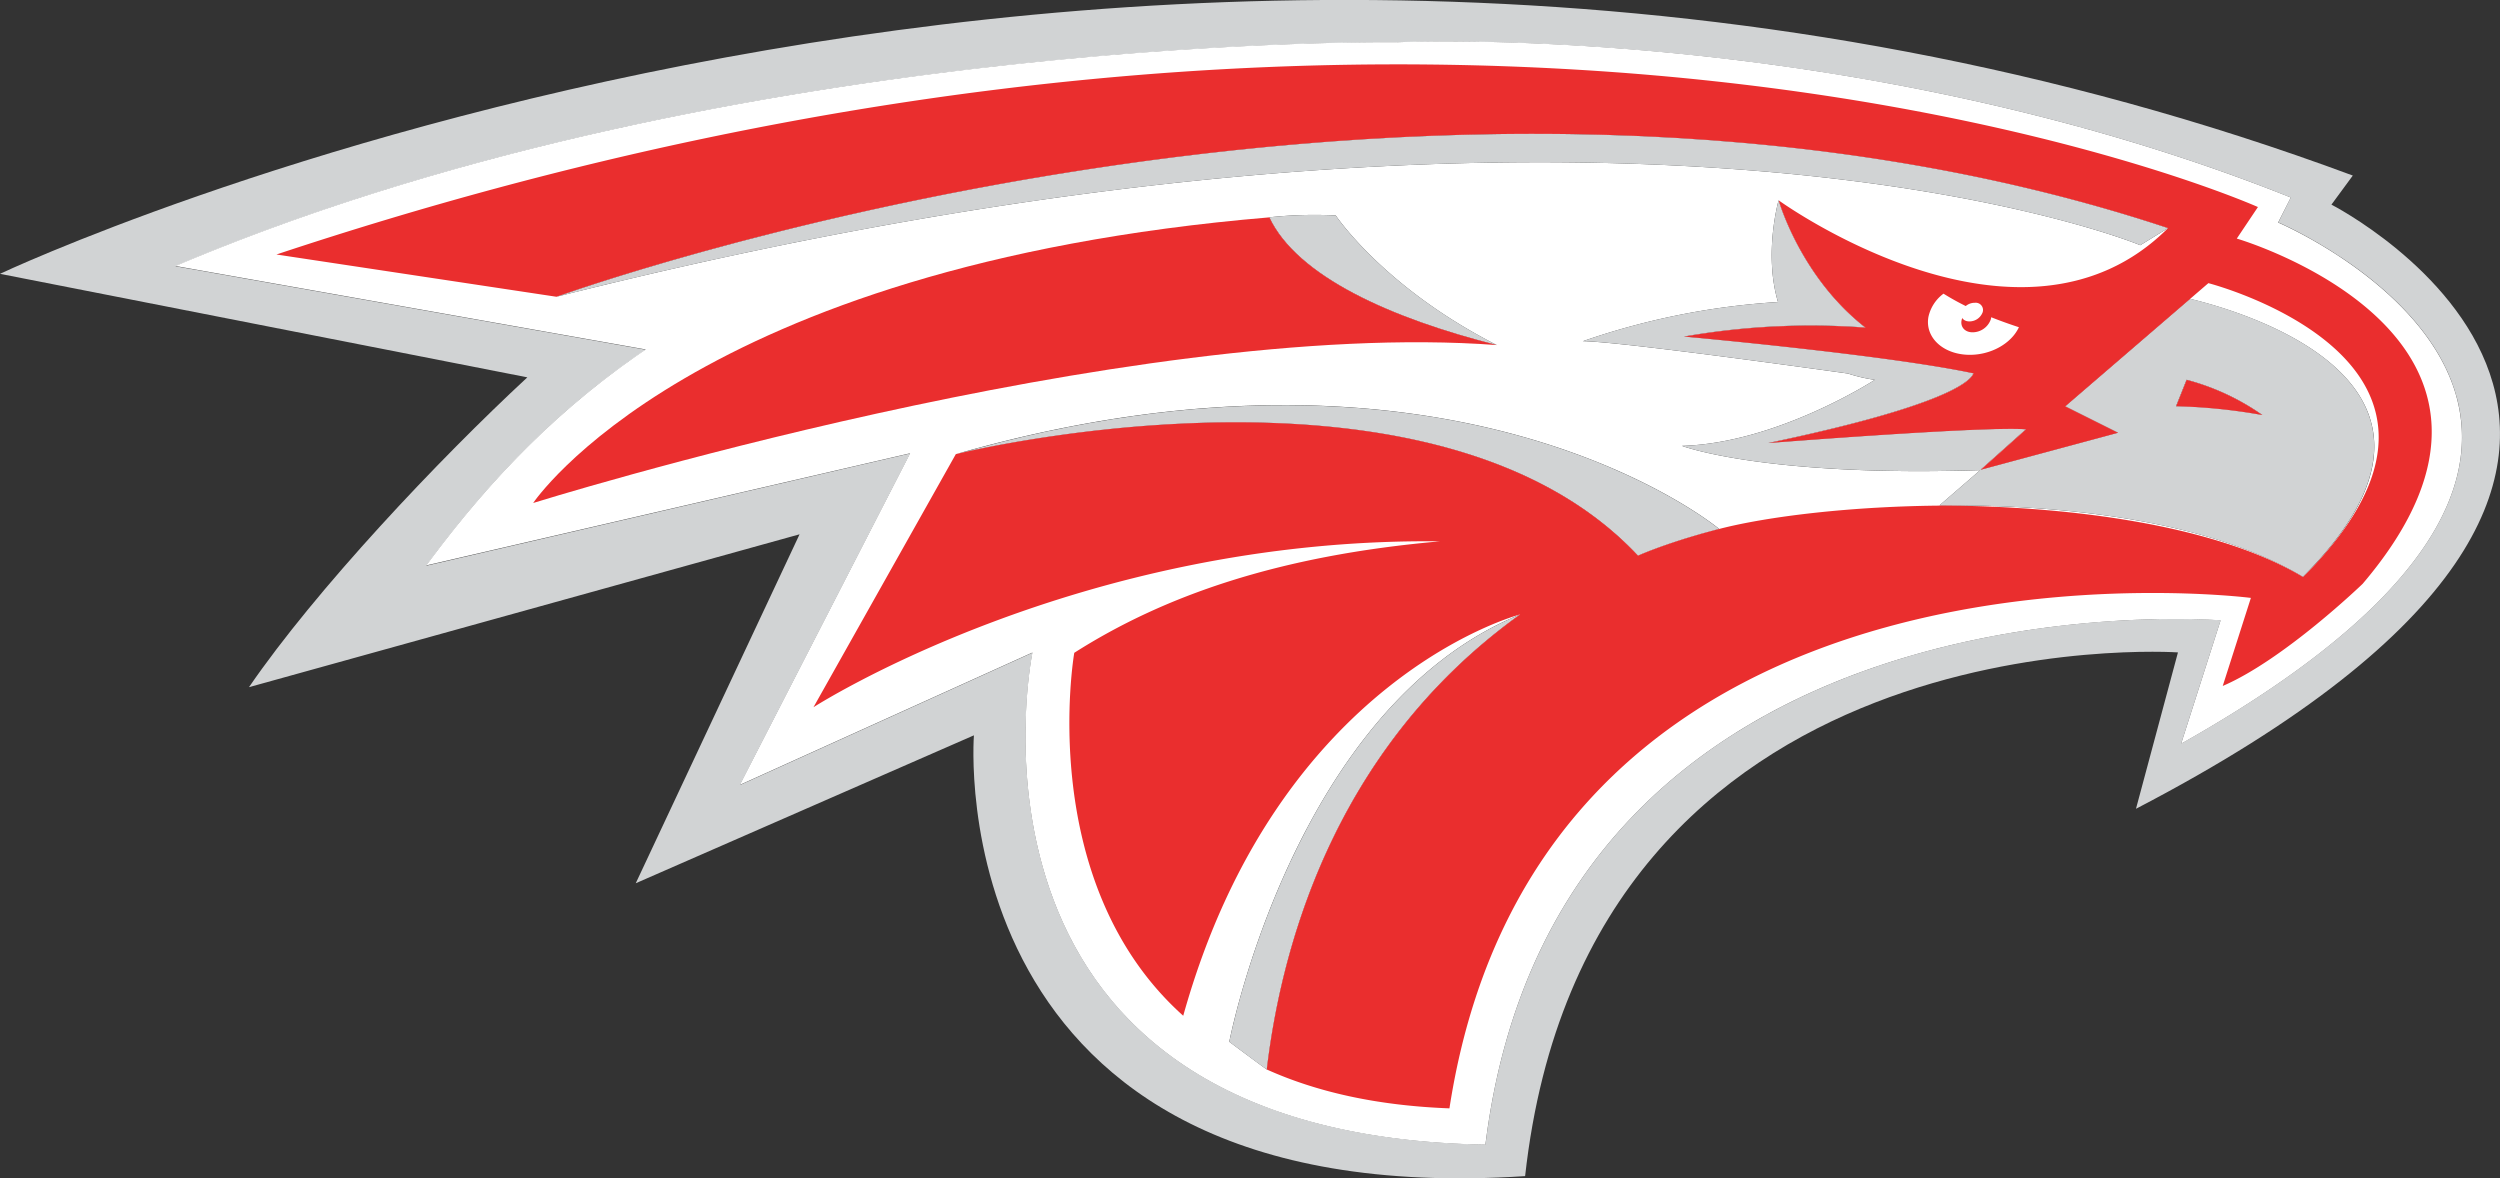
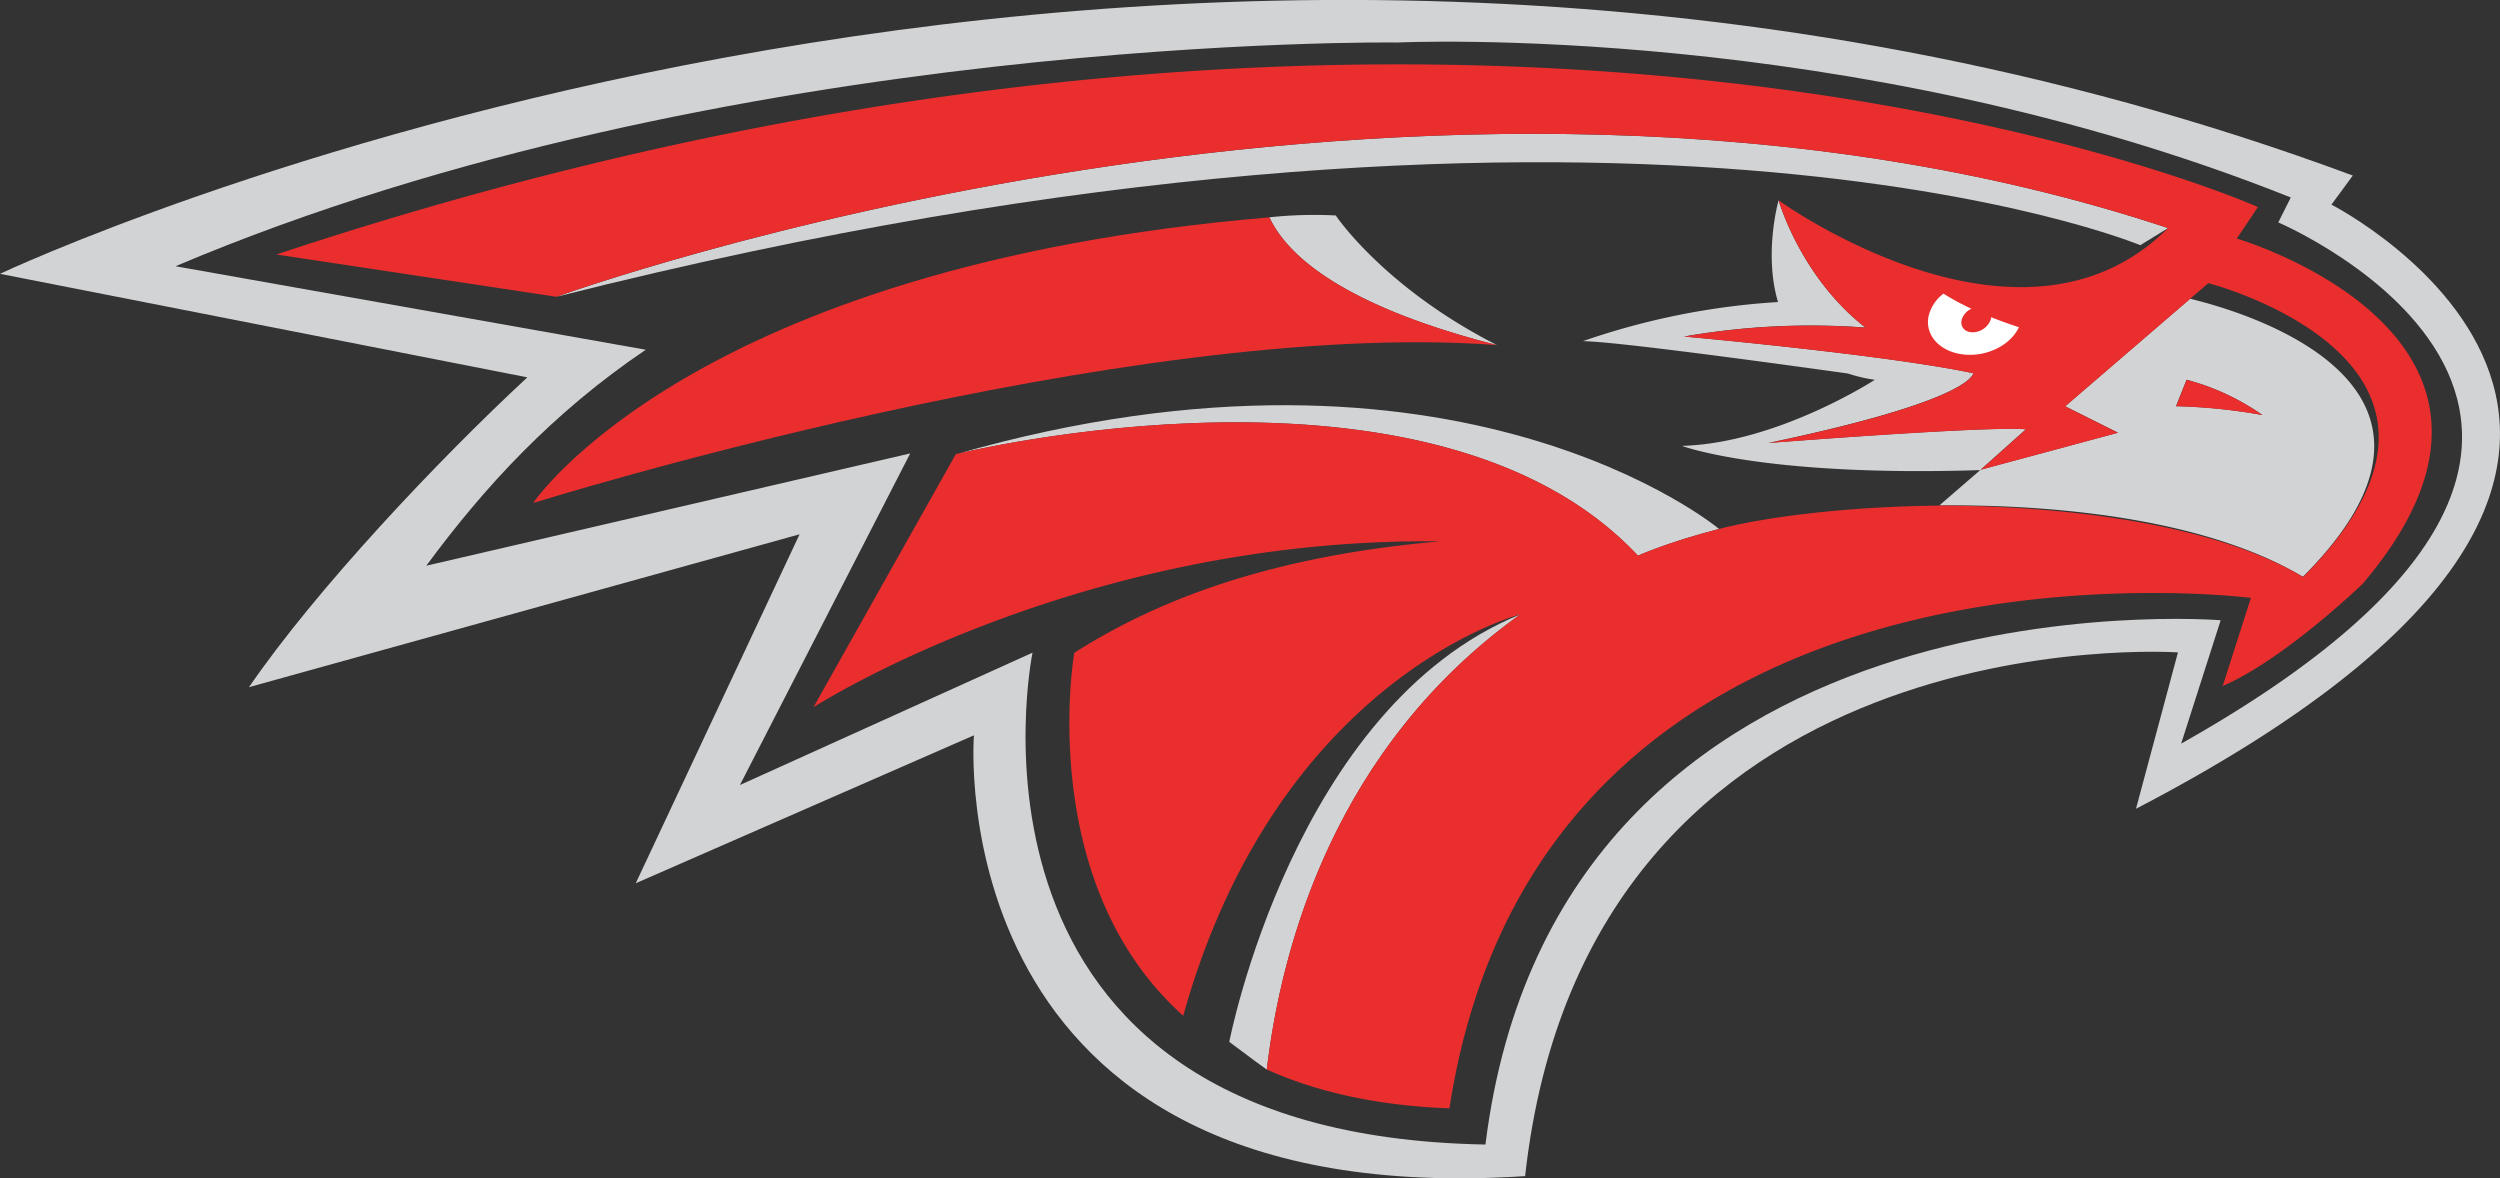
<svg xmlns="http://www.w3.org/2000/svg" viewBox="0 0 748.65 352.87">
  <rect x="0" y="0" width="748.65" height="352.87" fill="#333333" stroke="none" />
  <defs>
    <style>.cls-1{fill:#d1d3d4;}.cls-2{fill:#fff;}.cls-3{fill:#ea2e2e;}</style>
  </defs>
  <g id="Layer_2" data-name="Layer 2">
    <g id="Layer_1-2" data-name="Layer 1">
      <path class="cls-1" d="M698.17,61.28l6.4-8.71C344.65-81,0,82,0,82l157.92,31c-26.68,24.72-63.33,63.58-83.36,92.78l164.88-45.78L190.38,264.5l101.27-44.3s-11.54,143.57,165.06,132c18.68-169,195.5-156.83,195.5-156.83L639.64,242.2C844.13,135.78,698.17,61.28,698.17,61.28m-45,161.4L665,185.74s-198.63-16.33-220.17,157c-165.45-2.9-135.63-147.29-135.63-147.29l-87.63,39.64,51-99.31L127.66,169.41c17.32-23.49,37.67-45.7,65.72-64.68l-140.83-25c164.82-69.89,366-67,366-67S553.66,6.25,686,59.14l-3.75,7.47s141.38,60.05-29.07,156.07" />
-       <path class="cls-2" d="M651.66,121.66a168.41,168.41,0,0,1,25.85,2.64,71.18,71.18,0,0,0-22.69-10.55Z" />
-       <path class="cls-2" d="M682.22,66.61,686,59.14C553.66,6.25,418.54,12.65,418.54,12.65s-201.16-2.85-366,67l140.83,25c-28,19-48.4,41.19-65.72,64.67l144.89-33.58-51,99.31,87.63-39.64S279.36,339.88,444.82,342.78c21.53-173.37,220.16-157,220.16-157l-11.82,36.94c170.44-96,29.06-156.07,29.06-156.07M166.65,88.87s260-94.42,482.6-20.57l-8.32,5.13S485.21,8.33,166.65,88.87m281.63,14.47c-31.65-8-59.81-20.52-68.16-38.26A127.21,127.21,0,0,1,400,64.52s14.31,21.54,48.24,38.82M379.35,320.28s-5.18-3.78-11.23-8.32c0,0,19.32-100.25,87.11-127.95-55.36,39.73-71.45,99-75.88,136.27M490.49,166.41C428.8,100.55,286.23,136,286.23,136,436.45,92.9,514.8,158.38,514.8,158.38c-15.53,4-24.31,8-24.31,8m199.15,6.35c-27.36-16.41-69.79-21.59-107.33-21.39l-1.5,0L593,140.79c-64.84,2.07-89.33-7.27-89.33-7.27,28.49-.79,57.76-19.77,57.76-19.77a46.77,46.77,0,0,1-8.06-1.89c-32-4.47-70.31-9.56-79.35-9.69a219,219,0,0,1,58.42-11.72c-4.34-14.6.18-30.47.18-30.47s6.45,22.9,26,38.12a220.75,220.75,0,0,0-54.31,2.68s60.29,5.4,86.65,11c-.84,2.32-8,9.67-61.43,20.88,0,0,65.54-5.16,77.14-4.1l-13.55,12.1,41.13-11.08-15.83-7.91,37.39-32.18c15.66,3.75,91.6,25.5,33.83,83.28" />
      <path class="cls-1" d="M380.12,65.08c8.35,17.74,36.51,30.26,68.16,38.26C414.34,86.06,400,64.52,400,64.52a127.21,127.21,0,0,0-19.92.56" />
      <path class="cls-1" d="M368.12,312c6,4.54,11.23,8.31,11.23,8.31C383.78,283,399.87,223.75,455.23,184c-67.79,27.7-87.11,128-87.11,128" />
      <path class="cls-1" d="M286.23,136S428.8,100.55,490.49,166.4c0,0,8.77-4,24.31-8,0,0-78.34-65.48-228.57-22.36" />
      <path class="cls-1" d="M640.93,73.43l8.32-5.13C426.67-5.55,166.65,88.87,166.65,88.87,485.21,8.33,640.93,73.43,640.93,73.43" />
      <path class="cls-1" d="M655.81,89.48l-37.38,32.18,15.82,7.91-41.13,11.08,13.55-12.1c-11.61-1.06-77.15,4.1-77.15,4.1,53.42-11.21,60.6-18.56,61.44-20.88-26.36-5.59-86.65-11-86.65-11a220.26,220.26,0,0,1,54.31-2.68c-19.52-15.21-26-38.12-26-38.12s-4.52,15.87-.18,30.48a218.58,218.58,0,0,0-58.42,11.71c9,.13,47.3,5.23,79.35,9.69a46.77,46.77,0,0,0,8.06,1.89s-29.27,19-57.76,19.78c0,0,24.49,9.33,89.32,7.26l-12.21,10.56,1.49,0c37.55-.2,80,5,107.34,21.39,57.77-57.78-18.17-79.53-33.83-83.28m-4.15,32.18,3.16-7.91a71.18,71.18,0,0,1,22.69,10.55,168.41,168.41,0,0,0-25.85-2.64" />
      <path class="cls-3" d="M448.28,103.34c-31.65-8-59.81-20.52-68.16-38.25-173.18,14.59-220.46,85.54-220.46,85.54S337.7,95,448.28,103.34" />
      <path class="cls-3" d="M669.82,71.46,676.16,62S441.69-43,82.78,76.21l83.87,12.66s260-94.41,482.6-20.57C605.08,112.47,532.65,60,532.65,60s6.45,22.9,26,38.12a220.26,220.26,0,0,0-54.31,2.68s60.29,5.4,86.65,11c-.84,2.32-8,9.67-61.43,20.88,0,0,65.54-5.16,77.14-4.1l-13.55,12.1,41.13-11.08-15.83-7.91,37.39-32.18,5.48-4.72s92.5,23.84,28.35,88c-26.37-15.81-70.73-21.2-107.33-21.39-27.94.15-53.19,3.28-67.51,7-15.53,4-24.31,8-24.31,8C428.8,100.55,286.23,136,286.23,136L243.6,211.79s79.06-50.93,187.63-49.68c-48.3,4.24-82.63,16.26-109.53,33.38,0,0-12,68.74,32.63,108.69C382.64,202.72,455.23,184,455.23,184c-55.36,39.73-71.45,99-75.88,136.27,14.49,6.53,32.44,10.8,54.7,11.64,27.76-180.14,240-152.86,240-152.86l-8.43,26.37c18.35-7.87,41.9-30.59,41.9-30.59,62.89-74-37.68-103.38-37.68-103.38" />
      <path class="cls-3" d="M651.66,121.66a168.41,168.41,0,0,1,25.85,2.64,71.18,71.18,0,0,0-22.69-10.55Z" />
      <path class="cls-2" d="M596.28,95a3.08,3.08,0,0,1-.14.71,5.8,5.8,0,0,1-5.45,3.8c-2.39,0-3.82-1.77-3.2-3.9a5.42,5.42,0,0,1,2.86-3.16A75.33,75.33,0,0,1,582,87.94a11.79,11.79,0,0,0-4.51,6.94c-1.1,6.06,4.23,11.15,11.91,11.37,6.67.18,12.92-3.36,15.18-8.26q-4.32-1.41-8.32-3" />
-       <path class="cls-2" d="M593.73,93.5a4.23,4.23,0,0,1-4,2.75c-1.74,0-2.78-1.28-2.32-2.83a4.22,4.22,0,0,1,4-2.75,2.18,2.18,0,0,1,2.32,2.83" />
    </g>
  </g>
</svg>